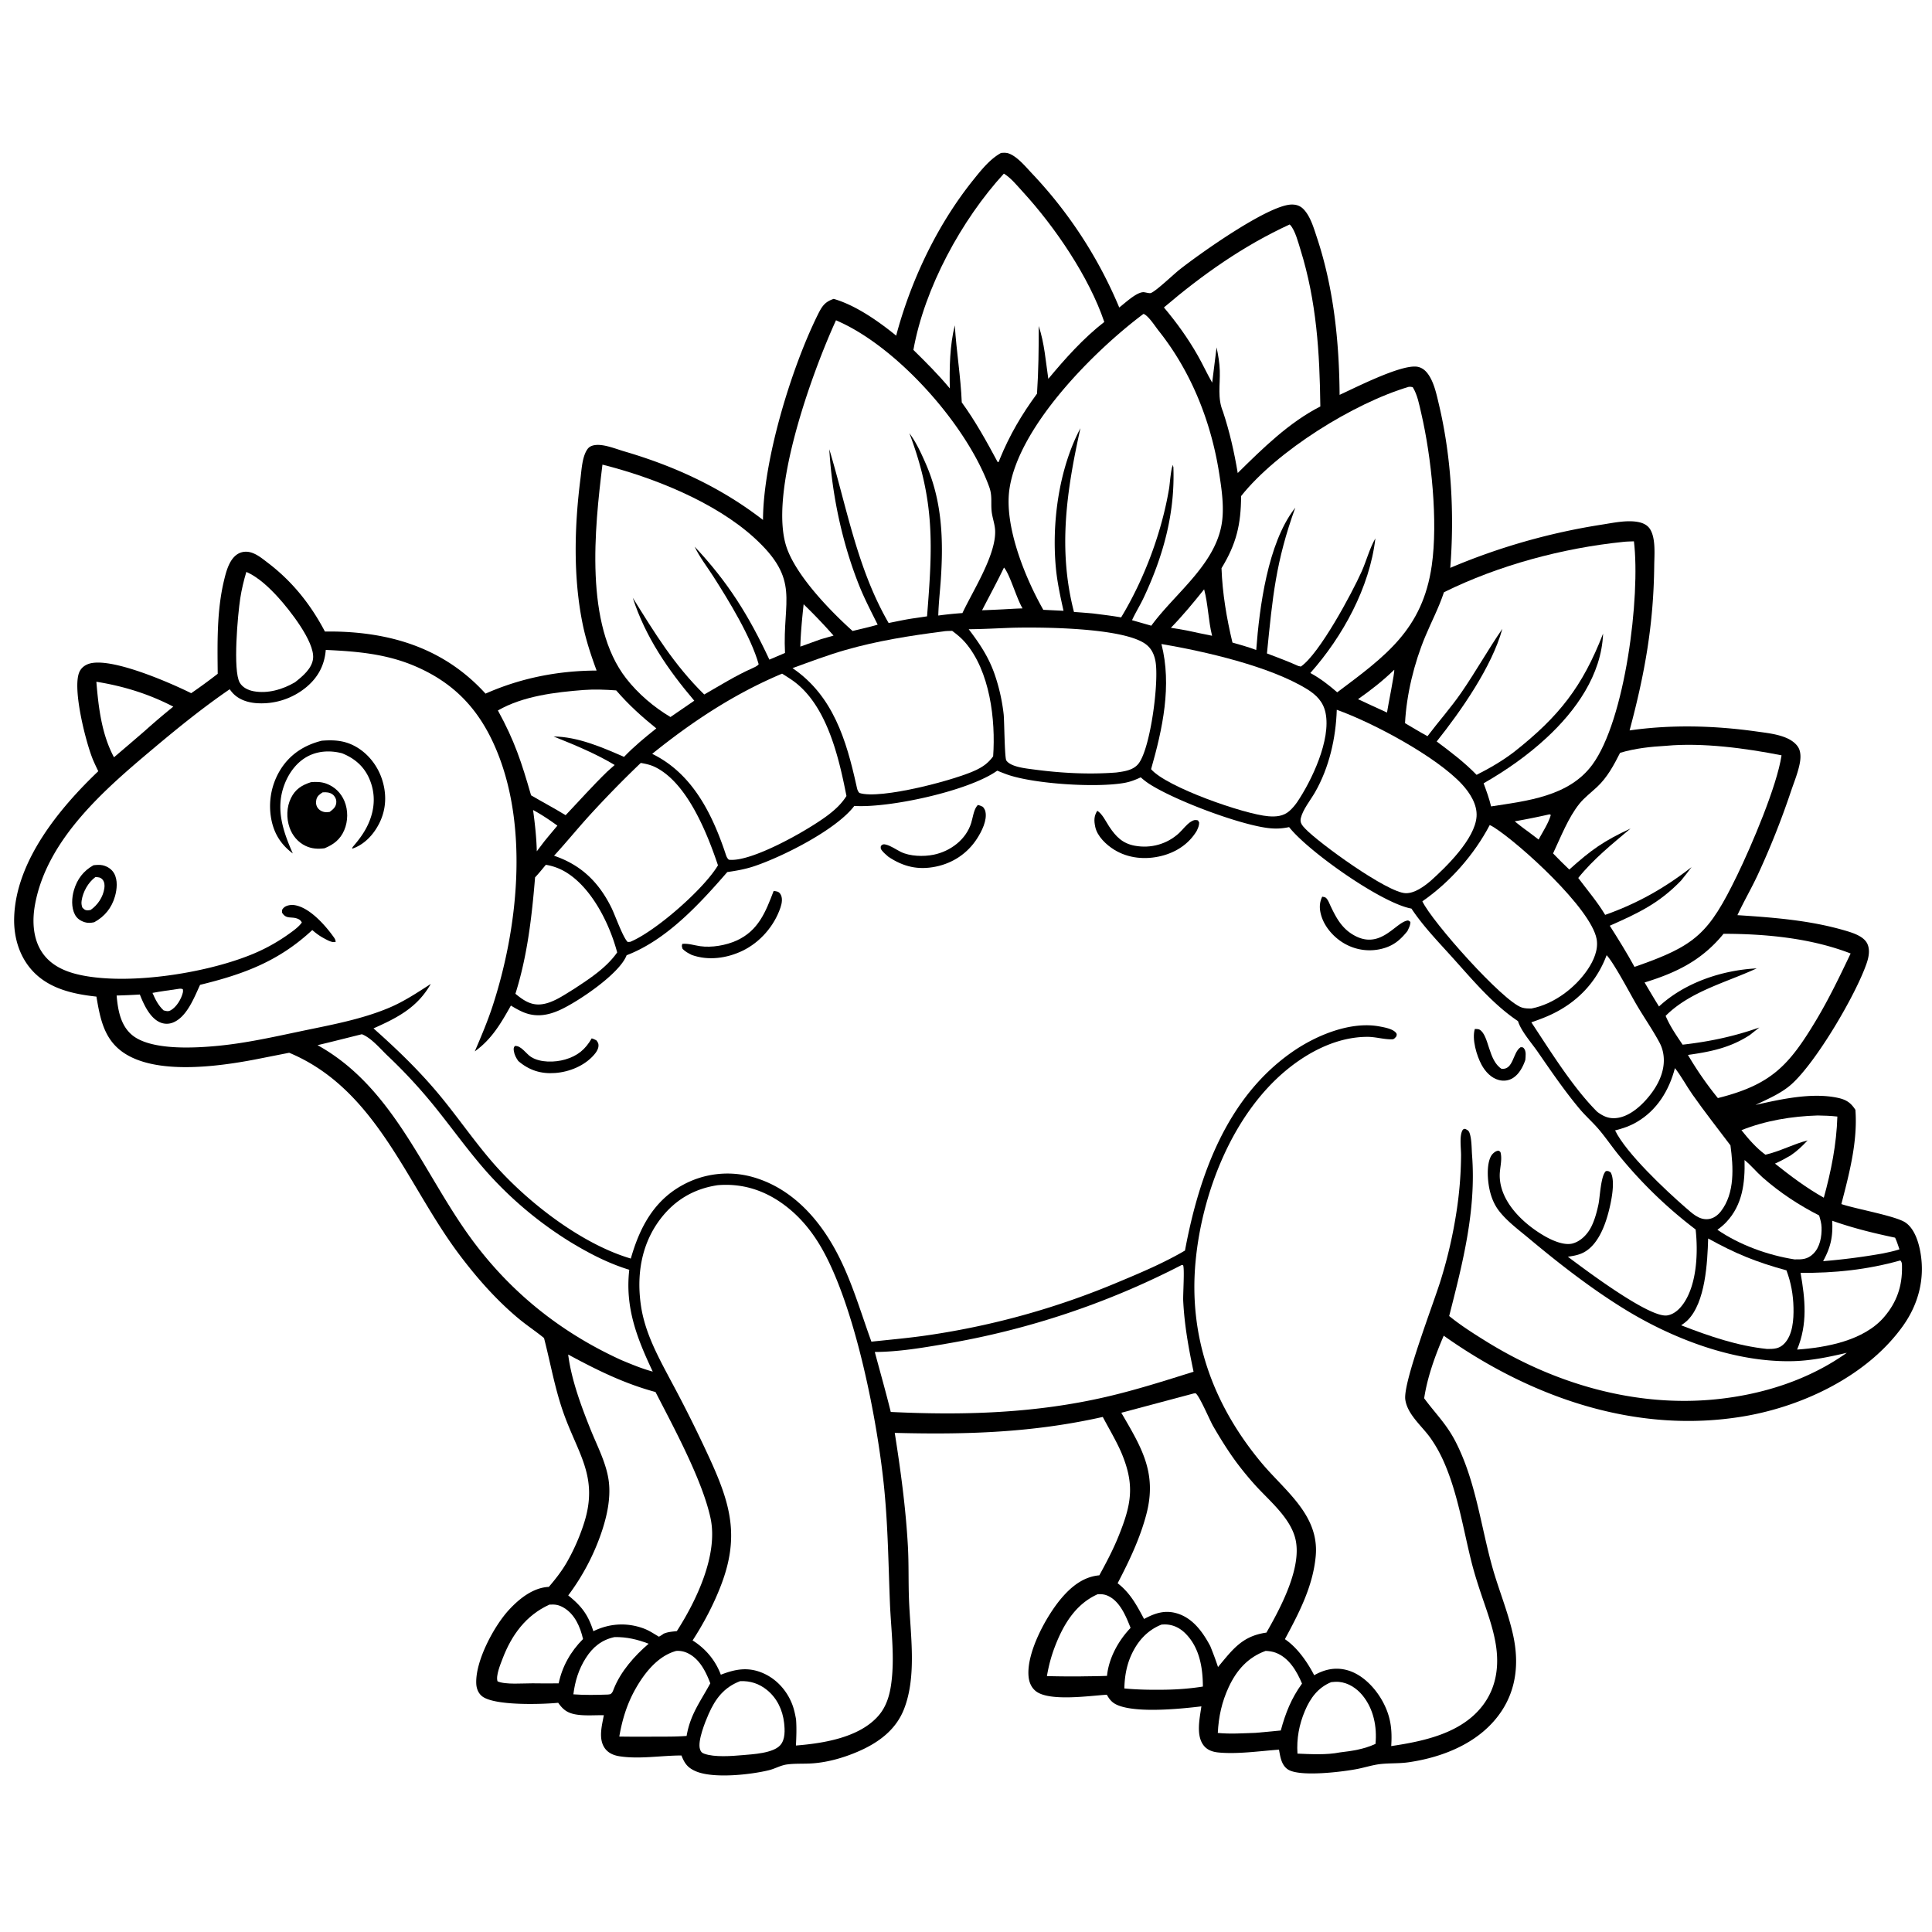
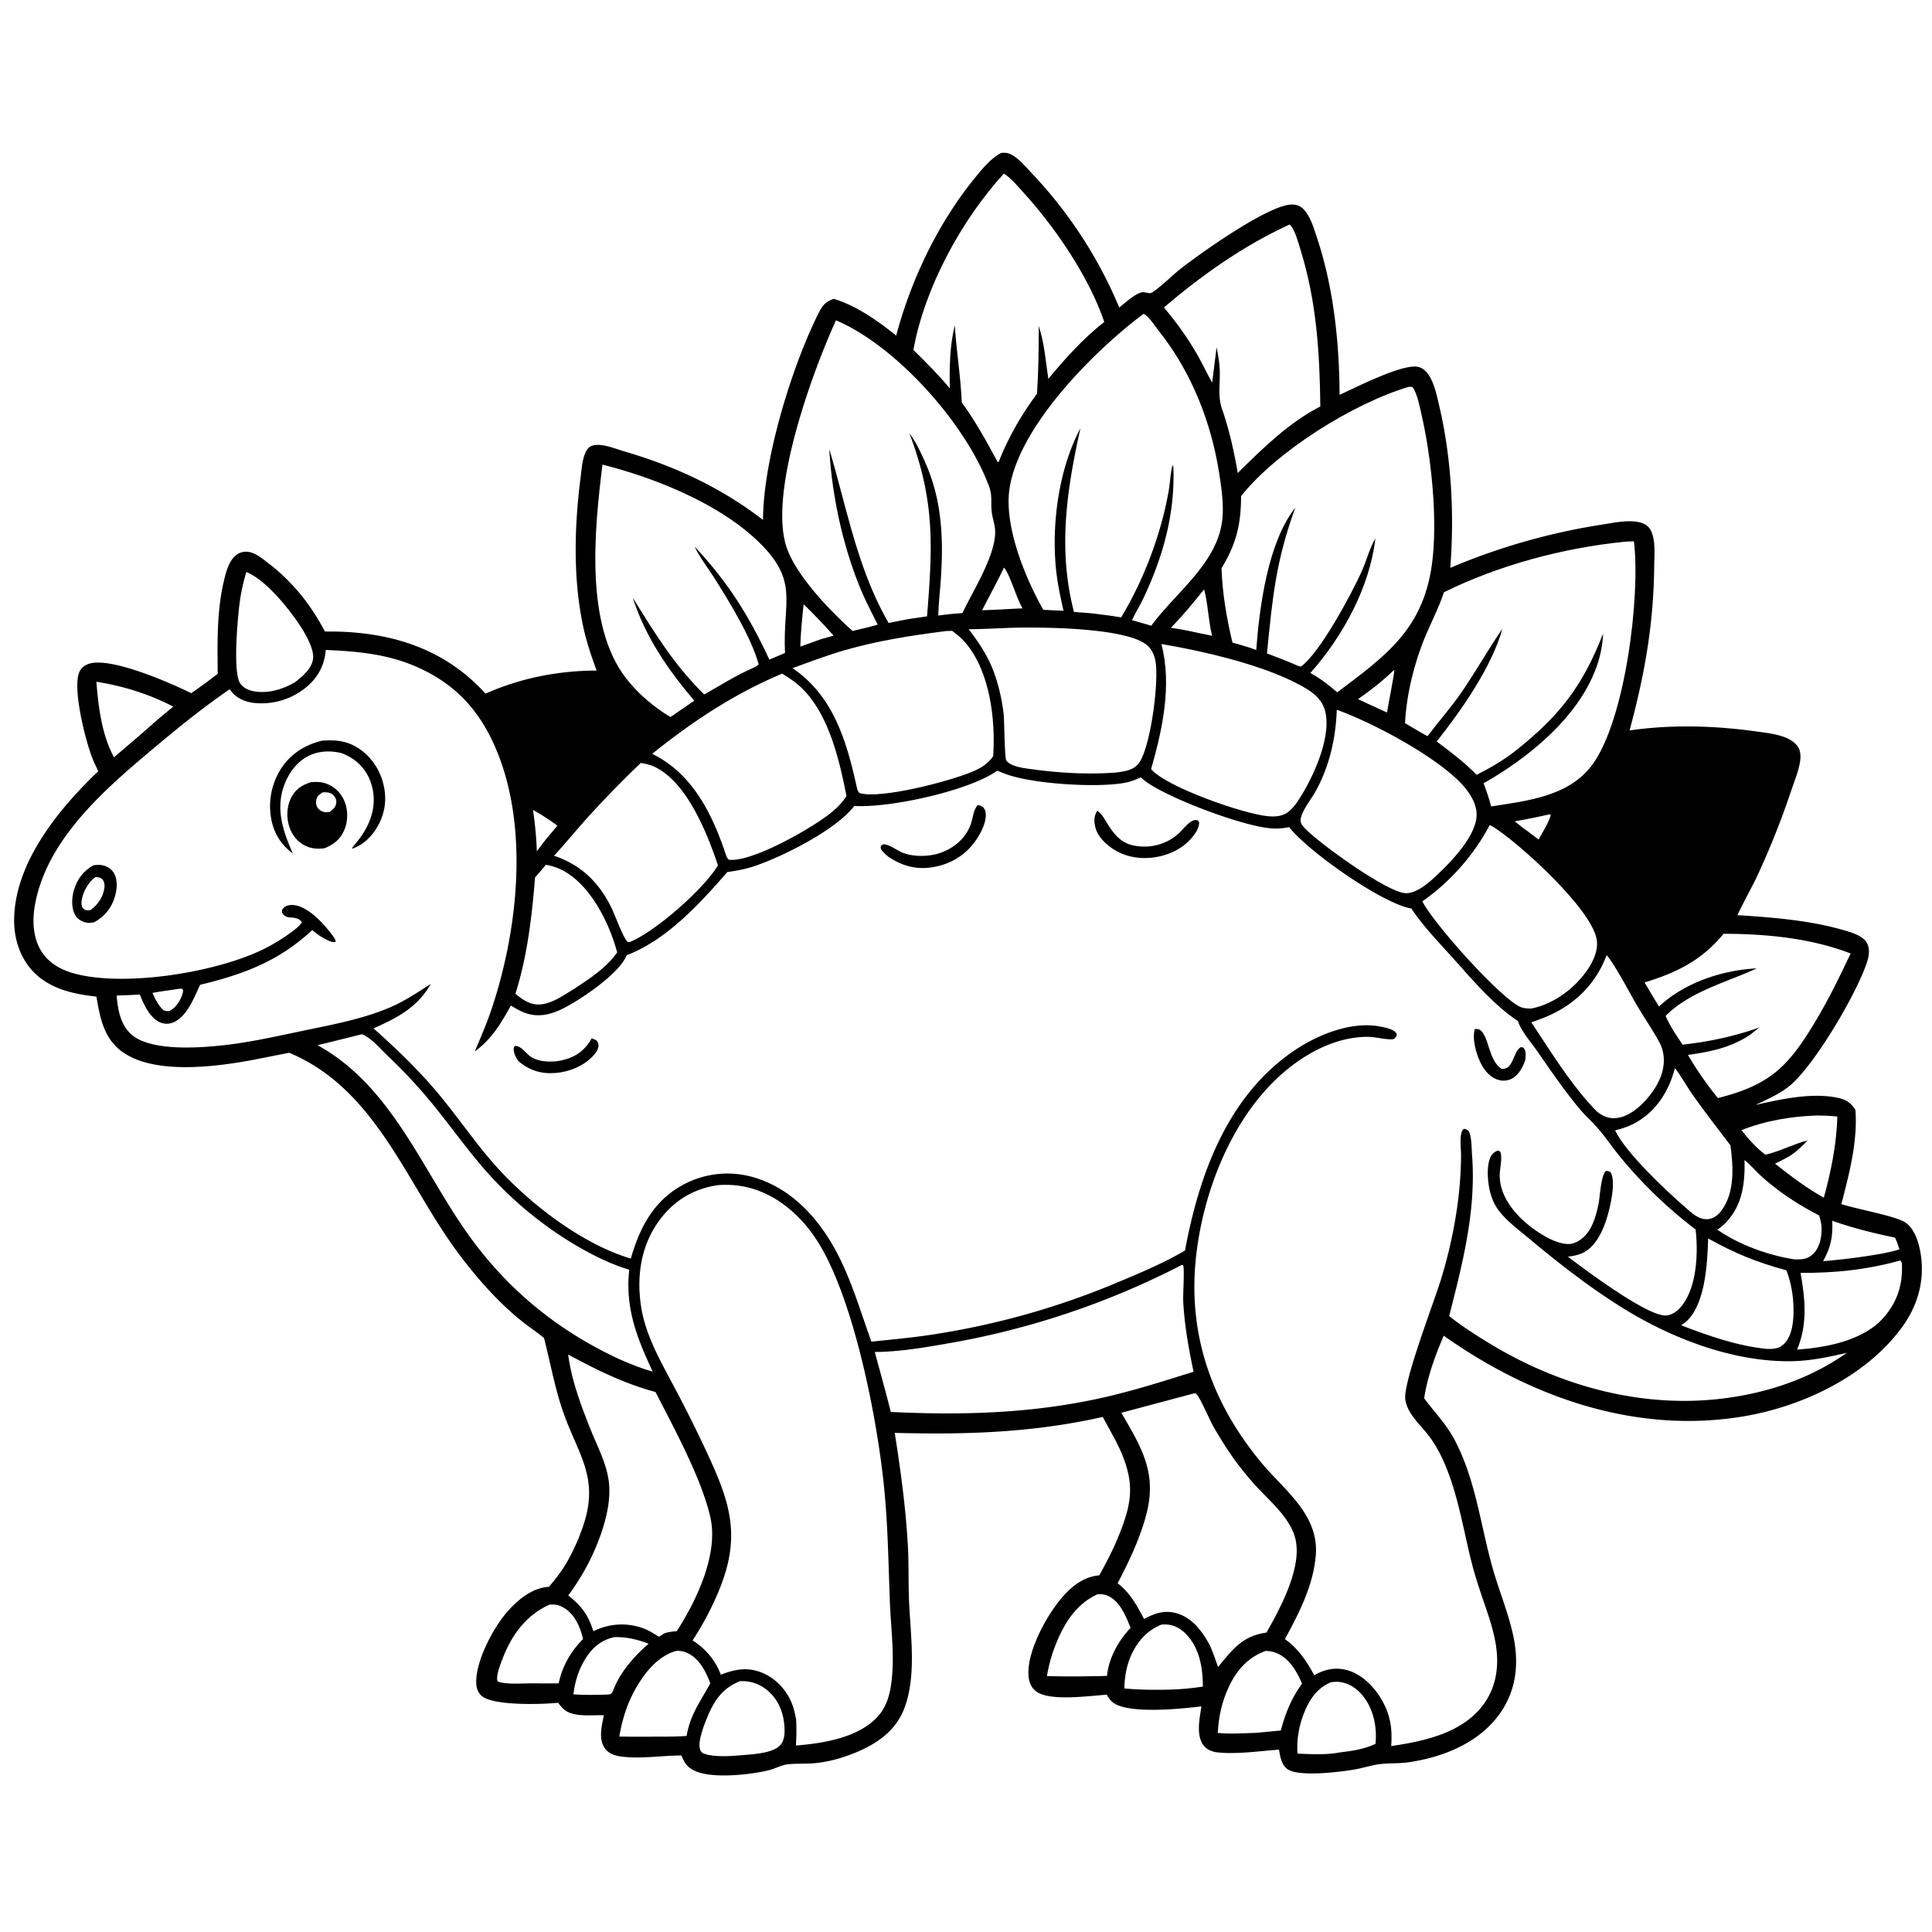
<svg xmlns="http://www.w3.org/2000/svg" version="1.1" style="display: block;" viewBox="0 0 2048 2048" width="1024" height="1024">
  <path transform="translate(0,0)" fill="rgb(255,255,255)" d="M 0 0 L 2048 0 L 2048 2048 L 0 2048 L 0 0 z" />
  <path transform="translate(0,0)" fill="rgb(0,0,0)" d="M 1061.17 162.121 C 1063.91 161.898 1066.61 161.741 1069.25 162.663 C 1078.4 165.853 1087.56 177.116 1094.09 184.03 A 469.829 469.829 0 0 1 1186.44 325.952 C 1192.46 321.429 1204.32 309.98 1211.87 309.729 C 1213.98 309.659 1218.38 311.319 1220.15 310.552 C 1226.25 307.922 1243.81 290.991 1250.32 285.842 C 1271.27 269.275 1344.41 217.163 1369.2 216.827 C 1374.19 216.759 1378.36 218.177 1381.84 221.797 C 1389.14 229.383 1392.64 241.746 1395.9 251.535 C 1413.77 305.229 1419.63 362.207 1420.03 418.572 C 1438.11 410.27 1482.79 387.521 1500.77 388.589 C 1505.61 388.876 1509.57 391.326 1512.62 395.014 C 1519.97 403.92 1522.81 418.174 1525.41 429.158 C 1538.58 484.809 1541.8 545.048 1537.34 601.954 A 677.522 677.522 0 0 1 1698.14 556.106 C 1710.13 554.219 1724.39 551.101 1736.38 553.336 C 1741.52 554.295 1746.37 556.465 1749.21 561.042 C 1755.35 570.934 1753.66 588.405 1753.54 599.876 C 1752.88 662.142 1743.49 714.405 1727.43 774.279 C 1771.82 767.899 1817.52 769.156 1861.85 775.389 C 1872.65 776.909 1884.82 778.13 1894.78 782.741 C 1899.92 785.119 1905.7 789.419 1907.53 795.029 C 1908.95 799.39 1908.73 804.141 1907.93 808.593 C 1906.12 818.611 1901.91 828.791 1898.62 838.454 A 861.186 861.186 0 0 1 1863.14 927.682 C 1856.43 942.039 1848.41 955.733 1841.74 970.099 C 1880.79 972.63 1920.11 975.652 1957.8 987.009 C 1965.23 989.246 1975.76 992.831 1979.38 1000.29 C 1982.52 1006.76 1980.94 1014.68 1978.71 1021.16 C 1967.25 1054.5 1925.36 1125.74 1899.13 1149.28 C 1888.24 1159.04 1873.95 1164.97 1860.92 1171.28 C 1887.91 1165.15 1920.65 1157.89 1948.05 1163.73 C 1957 1165.64 1961.88 1168.85 1966.81 1176.47 C 1969.33 1210.04 1960.28 1244.18 1951.92 1276.37 C 1968.03 1281.76 2010.01 1288.99 2020.1 1296.1 C 2029.55 1302.77 2033.8 1316.64 2035.72 1327.55 C 2040.65 1355.54 2033.65 1382.42 2017.29 1405.41 C 1979.73 1458.19 1911.68 1490.58 1849.11 1501.26 C 1734.85 1520.76 1622.92 1481.42 1530.42 1415.89 C 1521.33 1436.95 1513.12 1459.53 1509.67 1482.24 C 1522.22 1499.24 1533.66 1509.69 1543.64 1529.56 C 1564.29 1570.65 1569.54 1616.29 1581.63 1660.08 C 1588.42 1684.69 1598.62 1708.62 1604.03 1733.57 C 1610.07 1761.35 1607.86 1789.13 1592.06 1813.31 C 1570.39 1846.48 1531.11 1862.57 1493.15 1868.08 C 1483.39 1869.49 1473.56 1868.9 1463.79 1869.91 C 1455.82 1870.75 1447.79 1873.32 1439.92 1874.95 C 1425.59 1877.92 1377.14 1884.24 1364.81 1875.4 C 1358.24 1870.69 1357.11 1862.07 1355.79 1854.69 C 1335.48 1856.18 1311.28 1859.71 1291.25 1857.66 C 1285.32 1857.05 1279.68 1855.1 1275.91 1850.24 C 1267.56 1839.48 1271.76 1821.32 1273.52 1808.81 C 1250.48 1811.6 1209.83 1815.43 1188.41 1808.84 C 1180.79 1806.49 1177.08 1803.42 1173.29 1796.47 C 1155.24 1797.56 1111.95 1804 1097.87 1792.57 C 1093.07 1788.68 1090.85 1783.04 1090.31 1777.01 C 1088.01 1751.71 1109.07 1713.2 1124.93 1694.44 C 1135.52 1681.91 1148.43 1671.39 1165.34 1669.9 C 1172.69 1656.45 1179.8 1643.04 1185.56 1628.8 C 1199.5 1594.39 1203.15 1574.17 1188.64 1539.74 C 1183.05 1526.89 1175.54 1514.44 1169 1502.02 C 1094.73 1518.73 1024.17 1520.89 948.471 1518.91 C 954.754 1558.9 960.141 1598.34 962.393 1638.82 C 963.444 1657.71 962.853 1676.6 963.566 1695.48 C 964.968 1732.6 972.107 1776.66 958.21 1811.91 C 949.38 1834.3 930.485 1847.78 908.975 1856.97 C 893.577 1863.55 876.253 1868.45 859.476 1869.35 C 851.095 1869.8 842.165 1869.26 833.888 1870.45 C 827.528 1871.35 821.5 1874.91 815.256 1876.45 C 795.698 1881.28 756.411 1885.57 737.786 1877.71 C 729.053 1874.02 725.708 1869.45 722.376 1860.88 C 701.025 1860.86 677.4 1865.07 656.34 1861.66 C 650.241 1860.67 644.482 1858.15 640.918 1852.89 C 634.158 1842.93 638.071 1829.13 640.093 1818.21 C 630.273 1818.02 619.694 1819.07 610.023 1817.32 C 601.287 1815.74 596.721 1812.15 591.711 1805.02 C 574.802 1806.71 523.685 1808.39 510.909 1797.99 C 506.894 1794.72 505.081 1789.78 504.856 1784.73 C 503.789 1760.76 523.567 1723.85 539.469 1706.57 C 550.405 1694.7 565.112 1682.9 581.806 1682.16 C 588.635 1674.16 595.026 1666.04 600.379 1656.96 A 217.082 217.082 0 0 0 619.133 1614.51 C 634.863 1565.11 612.334 1541.02 596.782 1496.18 C 587.913 1470.61 583.431 1444.45 576.68 1418.36 C 567.857 1411.15 558.29 1404.89 549.523 1397.57 C 525.852 1377.81 505.122 1354.2 486.652 1329.59 C 430.665 1254.99 399.145 1154.7 306.55 1115.97 L 270.088 1123.16 C 230.226 1130.76 164.578 1139.64 130.11 1115.29 C 109.991 1101.08 106.079 1079.06 102.197 1056.44 C 77.886 1053.82 52.657 1048.29 35.169 1029.88 C 20.659 1014.61 14.476 993.814 15.009 973.047 C 16.549 913.056 62.786 856.973 104.178 817.516 A 321.165 321.165 0 0 1 99.022 806.471 C 91.5 789.168 76.362 730.291 84.087 712.457 C 85.953 708.149 89.626 705.208 94.02 703.719 C 116.934 695.955 180.074 723.607 202.665 734.809 A 585.045 585.045 0 0 0 230.784 714.25 C 230.48 681.429 229.734 647.741 237.397 615.598 C 239.732 605.802 243.141 592.25 252.553 586.936 C 256.576 584.665 261.436 584.313 265.849 585.57 C 272.638 587.503 278.492 592.463 284.01 596.664 C 309.896 616.37 329.333 640.717 344.436 669.482 A 317.669 317.669 0 0 1 363.517 669.718 C 422.709 672.388 474.336 690.925 514.686 735.278 C 552.124 718.674 591.593 710.969 632.433 710.817 C 626.509 694.757 621.196 678.753 617.729 661.945 C 607.413 611.932 608.893 557.513 615.348 507.109 C 616.559 497.648 617.134 483.889 622.793 476.041 C 624.617 473.512 627.295 472.359 630.305 471.874 C 639.689 470.36 652.594 475.798 661.656 478.451 C 715.329 494.164 764.49 516.874 808.812 551.159 C 809.018 487.746 839.006 389.583 867.185 333.023 C 871.475 324.413 874.519 319.953 883.758 316.816 C 907.288 323.68 931.12 340.481 949.997 355.794 A 348.569 348.569 0 0 1 952.828 345.493 C 969.049 289.988 995.795 235.337 1032.14 190.201 C 1040.35 180.003 1049.53 168.501 1061.17 162.121 z" />
  <path transform="translate(0,0)" fill="rgb(255,255,255)" d="M 1642.62 863.196 L 1643.91 863.865 C 1641.53 872.582 1635.24 881.894 1631.03 889.978 L 1619.36 881.131 C 1614.63 877.811 1610.16 874.266 1605.68 870.636 A 724.281 724.281 0 0 0 1642.62 863.196 z" />
  <path transform="translate(0,0)" fill="rgb(255,255,255)" d="M 188.624 1048.34 C 190.667 1048 191.822 1047.84 193.794 1048.54 C 194.097 1049.84 194.13 1050.81 193.826 1052.12 C 192.265 1058.85 187.093 1067.64 180.842 1071 C 178.013 1072.52 176.28 1071.75 173.403 1071.03 C 167.641 1065.6 164.76 1059.63 161.635 1052.53 C 170.546 1050.8 179.644 1049.69 188.624 1048.34 z" />
  <path transform="translate(0,0)" fill="rgb(255,255,255)" d="M 565.076 858.632 C 574.057 863.485 582.62 869.216 590.86 875.222 A 1699.37 1699.37 0 0 0 577.316 891.476 L 569.023 902.416 C 568.677 887.772 567.045 873.135 565.076 858.632 z" />
  <path transform="translate(0,0)" fill="rgb(255,255,255)" d="M 1477.93 710.007 C 1478.75 711.816 1471.12 749.263 1470.28 755.333 L 1452.62 747.23 L 1439.56 741.159 C 1453.14 731.636 1466.02 721.565 1477.93 710.007 z" />
  <path transform="translate(0,0)" fill="rgb(255,255,255)" d="M 851.878 640.567 A 565.477 565.477 0 0 1 883.594 673.764 L 870.24 677.581 L 848.383 685.443 C 848.804 670.43 850.285 655.492 851.878 640.567 z" />
  <path transform="translate(0,0)" fill="rgb(255,255,255)" d="M 1064.26 601.635 C 1070.38 608.383 1077.61 634.458 1083.97 644.937 C 1077.06 645.085 1070.14 645.577 1063.25 645.934 A 1381.95 1381.95 0 0 1 1041.04 646.906 C 1048.79 631.787 1056.92 616.978 1064.26 601.635 z" />
  <path transform="translate(0,0)" fill="rgb(255,255,255)" d="M 1276.43 624.705 C 1280.66 640.654 1280.85 657.75 1284.85 673.931 C 1275.81 672.234 1266.81 670.18 1257.81 668.295 C 1252.31 667.194 1246.72 666.402 1241.18 665.496 C 1253.77 652.605 1265.16 638.743 1276.43 624.705 z" />
  <path transform="translate(0,0)" fill="rgb(255,255,255)" d="M 1942.21 1294.04 C 1964.22 1301.83 1986.04 1307.18 2008.87 1311.98 C 2010.75 1315.95 2012.06 1320.19 2013.49 1324.33 C 2007.75 1326.29 2001.78 1327.42 1995.86 1328.71 A 674.144 674.144 0 0 1 1932.56 1336.89 C 1940.62 1322.15 1943.08 1310.97 1942.21 1294.04 z" />
  <path transform="translate(0,0)" fill="rgb(255,255,255)" d="M 651.405 1735.38 C 664.321 1735.16 675.572 1737.83 687.581 1742.41 C 672.713 1755.11 657.98 1771.77 650.696 1790.15 C 650.14 1791.55 649.703 1792.96 648.826 1794.21 C 647.384 1796.25 646.601 1795.97 644.25 1796.3 C 632.115 1796.7 619.913 1796.98 607.8 1796.06 C 609.531 1782.18 613.393 1769.51 620.946 1757.63 C 628.368 1745.97 637.71 1738.32 651.405 1735.38 z" />
  <path transform="translate(0,0)" fill="rgb(255,255,255)" d="M 102.155 722.679 C 131.163 727.376 157.571 735.548 183.702 749.06 A 768.676 768.676 0 0 0 153.617 774.673 A 4138.01 4138.01 0 0 1 120.828 802.754 C 107.74 778.336 104.387 749.899 102.155 722.679 z" />
  <path transform="translate(0,0)" fill="rgb(255,255,255)" d="M 1231.29 1722.12 A 70.277 70.277 0 0 1 1233.77 1721.99 C 1242.76 1721.73 1250.46 1725.34 1256.75 1731.68 C 1271.56 1746.6 1275.02 1767.72 1275.1 1787.82 C 1261.79 1789.95 1248.71 1790.94 1235.26 1791.16 C 1220.79 1791.37 1206.27 1791.22 1191.86 1789.82 C 1192.11 1777.95 1194.02 1766.23 1198.81 1755.31 C 1205.41 1740.27 1215.82 1728.26 1231.29 1722.12 z" />
  <path transform="translate(0,0)" fill="rgb(255,255,255)" d="M 1926.75 1182.45 C 1933.79 1182.56 1940.69 1182.78 1947.68 1183.6 C 1946.83 1212.77 1941.07 1241.58 1933.31 1269.63 C 1914.99 1259.37 1897.97 1246.54 1881.56 1233.49 C 1887.26 1230.9 1892.63 1228.04 1898.04 1224.89 C 1904.87 1220.3 1910.52 1214.9 1916.11 1208.9 C 1901.02 1212.72 1887.14 1220.4 1871.41 1224.05 C 1861.72 1216.94 1853.46 1207.38 1846 1198.04 C 1871.46 1187.86 1899.49 1183.27 1926.75 1182.45 z" />
  <path transform="translate(0,0)" fill="rgb(255,255,255)" d="M 1411.15 1783.14 C 1413.92 1782.83 1416.64 1782.62 1419.42 1782.88 C 1429.24 1783.8 1438.1 1789.59 1444.25 1797.08 C 1456.09 1811.49 1459.81 1830.42 1458.08 1848.6 C 1445.93 1854.2 1433.55 1856.09 1420.37 1857.62 C 1406.24 1860.44 1389.63 1859.52 1375.37 1858.91 C 1374.35 1843.08 1377.09 1828.12 1383.3 1813.49 C 1389.04 1799.95 1397.16 1788.86 1411.15 1783.14 z" />
  <path transform="translate(0,0)" fill="rgb(255,255,255)" d="M 1163.47 1689.99 C 1167.16 1689.68 1170.78 1690.04 1174.19 1691.55 C 1187.16 1697.28 1193.58 1713.28 1198.46 1725.62 C 1185.5 1739.2 1175.34 1757.6 1173.47 1776.49 C 1164.2 1776.87 1154.89 1776.88 1145.61 1777.04 A 1040.21 1040.21 0 0 1 1109.78 1776.73 C 1111.61 1765.97 1114.28 1755.81 1118.19 1745.61 C 1127.13 1722.28 1139.91 1700.61 1163.47 1689.99 z" />
  <path transform="translate(0,0)" fill="rgb(255,255,255)" d="M 582.449 1700.95 C 588.438 1700.58 592.373 1701.15 597.593 1704.24 C 609.427 1711.25 615.089 1724.64 618.044 1737.43 C 604.948 1750.63 596.035 1766.23 592.208 1784.43 C 582.965 1784.64 573.698 1784.45 564.453 1784.39 C 555.023 1784.31 535.657 1786.05 527.435 1782.29 C 525.301 1776.61 530.571 1763.97 532.706 1758.36 C 542.267 1733.22 557.52 1712.23 582.449 1700.95 z" />
  <path transform="translate(0,0)" fill="rgb(255,255,255)" d="M 1341.62 1750.02 C 1345.28 1750.17 1349.07 1750.69 1352.5 1752.02 C 1366.5 1757.44 1374.66 1771.52 1380.19 1784.67 C 1368.92 1800.17 1362.65 1815.98 1357.69 1834.39 L 1330.88 1836.9 C 1317.63 1837.31 1304.12 1838.31 1290.92 1836.98 C 1291.77 1819.69 1295.18 1804.1 1302.51 1788.32 C 1310.76 1770.58 1322.87 1756.77 1341.62 1750.02 z" />
  <path transform="translate(0,0)" fill="rgb(255,255,255)" d="M 784.582 1782.08 C 795.351 1781.65 804.776 1784.72 813.167 1791.57 C 823.786 1800.24 829.645 1812.8 831.173 1826.27 C 832.027 1833.79 832.546 1843.78 827.203 1849.87 C 819.595 1858.55 798.054 1859.57 787.245 1860.51 C 775.706 1861.51 757.439 1862.97 746.543 1859.02 C 743.9 1858.06 742.959 1857.02 742.054 1854.31 C 739.18 1845.72 747.524 1825.21 751.148 1816.98 C 758.362 1800.61 767.482 1788.62 784.582 1782.08 z" />
  <path transform="translate(0,0)" fill="rgb(255,255,255)" d="M 716.8 1750.05 C 720.946 1749.77 724.86 1750.49 728.63 1752.25 C 741.511 1758.24 748.136 1771.79 752.953 1784.37 C 742.374 1803.95 731.755 1817.21 727.835 1840.17 C 716.566 1841.03 705.272 1840.89 693.979 1840.91 A 1586.26 1586.26 0 0 1 656.48 1840.82 C 659.607 1822.76 664.652 1806.17 673.726 1790.16 C 683.295 1773.28 697.311 1755.4 716.8 1750.05 z" />
  <path transform="translate(0,0)" fill="rgb(255,255,255)" d="M 1849.3 1229.7 C 1856.06 1235.09 1861.94 1242.41 1868.52 1248.2 C 1886.81 1264.29 1906.68 1277.34 1928.34 1288.43 C 1929.6 1292.58 1930.79 1296.66 1930.93 1301.03 C 1931.25 1310.73 1929.31 1322.11 1922.05 1329.15 C 1915.96 1335.05 1910.15 1335.16 1902.21 1335 C 1874.18 1330.63 1843.94 1319.71 1820.52 1303.59 C 1823.95 1301.16 1827.09 1298.52 1829.98 1295.46 C 1847.23 1277.16 1849.86 1253.73 1849.3 1229.7 z" />
  <path transform="translate(0,0)" fill="rgb(255,255,255)" d="M 2014.22 1336.18 L 2014.8 1336.49 C 2016.36 1338.44 2016.15 1340.32 2016.2 1342.7 C 2016.58 1363.2 2010.67 1380.52 1997.15 1396.21 C 1975.74 1421.07 1936.04 1428.47 1905.03 1430.61 C 1916.26 1403.48 1913.62 1377.45 1908.67 1349.26 C 1944.7 1349.62 1979.46 1345.91 2014.22 1336.18 z" />
  <path transform="translate(0,0)" fill="rgb(255,255,255)" d="M 261.123 606.275 C 273.867 611.71 285.972 623.416 295.17 633.577 C 306.5 646.093 333.57 679.916 331.892 697.85 C 330.88 708.674 320.595 717.008 312.65 723.271 C 299.643 730.857 283.903 735.549 268.755 732.72 C 263.068 731.658 257.17 728.846 254.15 723.664 C 246.627 710.753 252.085 651.027 254.68 634.25 C 256.156 624.711 258.362 615.518 261.123 606.275 z" />
  <path transform="translate(0,0)" fill="rgb(255,255,255)" d="M 1810.72 1312.85 C 1840.06 1329.08 1861.45 1337.75 1893.72 1346.64 C 1898.53 1359.41 1900.88 1372.52 1901.18 1386.17 C 1901.46 1398.62 1900.45 1415.34 1891.14 1424.58 C 1885.8 1429.89 1880.37 1429.95 1873.29 1429.97 C 1841.52 1426.7 1811.69 1416.31 1782.1 1404.88 C 1784.43 1403.23 1786.83 1401.57 1788.87 1399.56 C 1807.95 1380.67 1809.93 1338.11 1810.72 1312.85 z" />
  <path transform="translate(0,0)" fill="rgb(255,255,255)" d="M 578.634 916.724 A 59.243 59.243 0 0 1 599.011 924.026 C 627.097 940.505 646.25 979.337 654.226 1009.62 C 642.716 1026.09 624.641 1037.68 608.072 1048.58 C 597.629 1054.92 585.493 1063.64 573.05 1064.7 C 562.16 1065.62 554.344 1059.95 546.358 1053.45 C 559.042 1013.31 563.773 971.798 567.207 930.02 C 571.224 925.826 574.883 921.165 578.634 916.724 z" />
  <path transform="translate(0,0)" fill="rgb(255,255,255)" d="M 1775.49 1132.25 C 1782.26 1140.79 1787.72 1151.21 1794.05 1160.21 C 1806.92 1178.52 1820.87 1196.28 1834.36 1214.16 C 1837.4 1236.93 1839.27 1264.63 1824.19 1284.06 C 1820.88 1288.32 1816.33 1291.69 1810.85 1292.31 C 1800.94 1293.42 1793.53 1285.88 1786.64 1280 C 1765.53 1261.62 1723.8 1222.48 1712.05 1198.27 C 1720.31 1196.21 1727.72 1193.71 1735.09 1189.38 C 1756.62 1176.77 1769.33 1155.85 1775.49 1132.25 z" />
-   <path transform="translate(0,0)" fill="rgb(255,255,255)" d="M 618.634 731.42 C 630.13 730.561 641.722 731.021 653.204 731.859 C 666.451 747.207 679.979 759.414 695.711 772.131 C 683.803 781.663 672.04 791.268 661.486 802.319 C 638.145 792.104 612.695 781.034 586.807 780.683 C 608.496 789.397 631.564 798.847 651.561 810.912 L 643.667 817.949 C 628.449 832.694 614.179 848.773 599.574 864.137 C 587.612 856.778 575.067 850.209 562.951 843.069 C 552.864 808.091 545.509 785.339 527.789 753.113 C 554.408 737.815 588.508 733.767 618.634 731.42 z" />
  <path transform="translate(0,0)" fill="rgb(255,255,255)" d="M 1703.09 1012.54 C 1711.02 1020.95 1728.35 1054.1 1735.05 1065.44 C 1742.89 1078.74 1752.01 1091.82 1759.25 1105.39 A 37.783 37.783 0 0 1 1763.03 1116.34 C 1765.77 1131.13 1760.16 1145.52 1751.66 1157.39 C 1743.2 1169.22 1729.36 1183.02 1714.34 1185.06 C 1705.81 1186.21 1699.83 1183.56 1693.13 1178.58 C 1667.34 1152.83 1643.62 1114.41 1623.29 1083.71 C 1630.07 1081.35 1636.79 1078.91 1643.31 1075.91 C 1671.51 1062.94 1692.2 1041.54 1703.09 1012.54 z" />
  <path transform="translate(0,0)" fill="rgb(255,255,255)" d="M 679.249 808.752 C 684.61 809.653 689.758 810.798 694.664 813.229 C 728.501 830.001 749.547 882.98 761.082 917.262 C 746.168 942.366 695.09 987.133 668.227 998.333 C 667.474 998.526 666.102 998.458 665.307 998.487 C 660.031 993.143 652.085 970.126 647.991 961.9 C 634.561 934.922 615.881 916.792 587.313 907.122 C 599.869 893.462 611.588 879.075 624.029 865.323 A 1151.1 1151.1 0 0 1 679.249 808.752 z" />
  <path transform="translate(0,0)" fill="rgb(255,255,255)" d="M 1579.18 874.563 C 1580.81 875.325 1582.29 876.143 1583.82 877.116 C 1611.1 894.509 1686.49 962.887 1692.49 995.424 C 1694.56 1006.67 1689.26 1018.39 1683.1 1027.55 C 1669.79 1047.35 1647.05 1064.42 1623.49 1069.04 C 1620.1 1069.11 1616.48 1069.06 1613.23 1068.02 C 1593.07 1061.53 1517.93 977.093 1507.76 955.426 C 1536.95 935.243 1562.68 906.035 1579.18 874.563 z" />
  <path transform="translate(0,0)" fill="rgb(255,255,255)" d="M 1827.05 989.848 C 1871.95 989.928 1919.52 994.399 1961.75 1010.74 C 1950.33 1034.72 1938.74 1058.84 1925.07 1081.64 C 1896.26 1129.7 1877.46 1149.84 1821.02 1164.01 A 367.225 367.225 0 0 1 1789.28 1118.27 C 1813.52 1114.88 1834.15 1110.66 1854.9 1097.16 L 1864.95 1089.19 C 1838.06 1098.7 1811.94 1104.18 1783.65 1107.4 C 1777.04 1097.6 1770.24 1087.8 1765.64 1076.86 C 1791.5 1050.96 1829.75 1041.53 1862.18 1026.53 C 1825.43 1028.38 1785.91 1041.6 1758.62 1066.89 C 1753.34 1058.53 1748.39 1049.95 1743.33 1041.46 C 1777.38 1030.99 1804.15 1017.88 1827.05 989.848 z" />
  <path transform="translate(0,0)" fill="rgb(255,255,255)" d="M 1417.03 752.401 C 1455.46 766.092 1522.74 802.071 1549.84 831.47 C 1558.18 840.515 1566.12 852.849 1565.21 865.607 C 1563.54 889.318 1533.14 918.943 1516.34 933.938 C 1509.36 939.792 1499.64 946.973 1490.18 946.824 C 1470.82 946.52 1397.63 893.328 1383.52 878.362 C 1380.38 875.031 1377.79 872.138 1378.89 867.331 C 1380.97 858.276 1389.18 848.185 1393.89 840.014 C 1408.98 813.833 1416.11 782.323 1417.03 752.401 z" />
  <path transform="translate(0,0)" fill="rgb(255,255,255)" d="M 829.053 714.1 A 290.334 290.334 0 0 1 838.86 720.407 C 876.115 745.603 889.052 801.971 897.277 843.776 C 892.293 851.688 886.081 857.574 878.739 863.266 C 858.483 878.972 796.501 914.394 772.603 911.325 C 770.101 909.22 769.632 906.295 768.509 903.26 A 144.829 144.829 0 0 0 767.508 900.245 C 753.114 858.923 732.1 819.013 691.344 799.107 C 734.066 764.675 778.395 735.417 829.053 714.1 z" />
  <path transform="translate(0,0)" fill="rgb(255,255,255)" d="M 1072.69 665.458 C 1104.36 664.652 1187.36 665.297 1212.99 681.791 C 1220.02 686.312 1223.31 692.808 1224.83 700.884 C 1228.74 721.669 1219.94 791.397 1207.32 808.888 C 1201.81 816.527 1191.88 817.713 1183.25 818.885 C 1154.12 821.145 1124.03 819.49 1095.09 815.58 C 1087.53 814.558 1071.32 813.003 1066.74 806.12 C 1064.86 803.28 1064.66 763.601 1063.92 757.167 A 197.667 197.667 0 0 0 1054.28 714.541 C 1047.91 696.336 1038.43 682.197 1026.86 667.009 C 1042.12 666.893 1057.44 666.014 1072.69 665.458 z" />
  <path transform="translate(0,0)" fill="rgb(255,255,255)" d="M 1231.17 682.679 C 1277.24 690.517 1346.14 706.22 1385.6 730.571 C 1395.41 736.625 1402.67 743.92 1405.11 755.553 C 1411.12 784.152 1390.44 827.529 1374.91 850.479 C 1372.51 853.842 1369.89 856.998 1366.77 859.726 C 1360.39 865.3 1352.65 865.927 1344.53 865.27 C 1319.13 863.214 1236.49 834.42 1220.2 815.361 C 1232.39 772.679 1242.43 726.523 1231.17 682.679 z" />
  <path transform="translate(0,0)" fill="rgb(255,255,255)" d="M 1367.07 237.956 C 1367.33 238.192 1367.61 238.404 1367.84 238.664 C 1372.96 244.338 1376.23 257.193 1378.51 264.487 C 1395.61 319.377 1398.94 373.798 1399.61 430.892 C 1366.46 447.714 1338.25 475.581 1312.04 501.396 C 1308.31 479.04 1303.48 457.765 1296.37 436.24 C 1290.4 422.018 1293.49 408.015 1293.03 392.988 C 1292.77 384.516 1291.37 376.544 1289.62 368.266 L 1284.96 405.623 C 1279.54 396.187 1275.03 386.265 1269.65 376.805 C 1259.31 358.611 1247.27 341.894 1233.8 325.908 C 1274.69 291.116 1318.1 260.457 1367.07 237.956 z" />
  <path transform="translate(0,0)" fill="rgb(255,255,255)" d="M 999.575 669.365 C 1002.61 668.733 1006.25 668.907 1009.37 668.745 C 1014.32 672.463 1018.86 676.088 1022.94 680.784 C 1049.42 711.239 1055.53 763.114 1052.78 801.752 C 1047.9 808.359 1042.95 812.154 1035.67 815.795 C 1014.25 826.51 932.792 847.95 911.022 840.571 C 908.677 838.245 908.607 835.795 907.813 832.631 C 897.127 784.351 882.967 737.392 840.094 708.247 C 858.664 701.519 877.215 694.459 896.21 689.013 C 930.098 679.298 964.674 673.83 999.575 669.365 z" />
  <path transform="translate(0,0)" fill="rgb(255,255,255)" d="M 383.588 1096.33 C 393.489 1100.08 403.019 1111.63 410.665 1118.93 A 548.423 548.423 0 0 1 461.233 1173.64 C 479.886 1196.78 497.087 1221.05 516.879 1243.26 A 399.909 399.909 0 0 0 603.997 1316.2 C 623.963 1328.38 644.606 1339.15 667.046 1346.01 C 662.493 1386.26 675.185 1418.45 691.935 1453.94 C 680.647 1450.93 669.516 1446.27 658.742 1441.79 C 592.197 1411.5 537.382 1366.83 495.141 1306.96 C 446.305 1237.74 414.716 1151.17 336.604 1107.93 C 352.299 1104.22 367.933 1100.2 383.588 1096.33 z" />
  <path transform="translate(0,0)" fill="rgb(255,255,255)" d="M 602.299 1435.87 C 632.53 1452.2 661.492 1466.58 694.861 1475.59 C 714.316 1513.48 744.258 1568.52 753.124 1608.95 C 761.687 1648 738.035 1697.05 717.478 1729.04 C 712.442 1729.66 708.224 1729.79 703.464 1731.8 C 701.835 1733.06 700.273 1734.02 698.443 1734.97 A 529.577 529.577 0 0 0 693.459 1731.95 C 689.603 1729.59 685.977 1727.55 681.698 1726.02 C 663.935 1719.69 645.784 1720.94 628.978 1729.16 C 623.432 1711.7 616.573 1702.61 602.341 1691.19 A 240.446 240.446 0 0 0 638.352 1622.15 C 643.526 1606.24 647.235 1588.82 645.534 1572.02 C 643.56 1552.53 633.351 1533.51 626.092 1515.46 C 616.276 1491.05 605.919 1463.2 602.441 1437.03 C 602.39 1436.64 602.346 1436.25 602.299 1435.87 z" />
  <path transform="translate(0,0)" fill="rgb(255,255,255)" d="M 1252.71 1340.9 L 1254.1 1341.07 C 1255.87 1344.62 1253.91 1372.17 1254.26 1379.09 C 1255.53 1404.71 1259.94 1429.01 1265.23 1454.08 C 1234.74 1463.67 1203.97 1473.47 1172.82 1480.69 C 1097.18 1498.23 1021.47 1500.47 944.247 1496.73 C 939.004 1475.42 932.976 1454.35 927.318 1433.15 C 951.957 1433.06 977.549 1428.82 1001.78 1424.61 A 858.26 858.26 0 0 0 1252.71 1340.9 z" />
  <path transform="translate(0,0)" fill="rgb(255,255,255)" d="M 1064.15 184.038 C 1071.65 188.57 1078.23 196.82 1084.18 203.299 C 1118.12 240.262 1154.52 293.635 1170.58 341.279 C 1148.42 358.511 1129.16 380.075 1111.26 401.595 C 1108.39 382.421 1107.22 364.234 1101.1 345.6 C 1101.13 369.589 1100.88 393.365 1099.27 417.313 C 1083.03 439.36 1070.11 461.39 1059.75 486.78 L 1058.79 489.449 L 1057.61 489.888 C 1045.97 468.252 1034.01 446.436 1019.51 426.553 C 1018.42 399.379 1013.79 372.1 1012.12 344.85 C 1006.79 366.414 1006.37 389.628 1006.84 411.745 C 994.817 397.211 981.676 384.152 968.241 370.938 C 979.995 305.275 1019.25 233.027 1064.15 184.038 z" />
  <path transform="translate(0,0)" fill="rgb(255,255,255)" d="M 1265.44 1477.11 L 1267.41 1476.93 C 1271.57 1479.74 1282.29 1505.37 1286 1511.78 C 1293.47 1524.68 1301.54 1537.69 1310.37 1549.71 A 339.768 339.768 0 0 0 1331.42 1575.27 C 1346.21 1591.4 1367.6 1608.98 1373.09 1630.93 C 1380.67 1661.3 1357.24 1704.78 1342.46 1730.63 C 1316.75 1734.22 1306.62 1748.53 1291.14 1767.13 C 1288.7 1759.6 1285.9 1752.29 1282.95 1744.95 C 1274.98 1729.99 1264.3 1714.96 1247.09 1710.09 C 1234.36 1706.49 1223.86 1710.19 1212.75 1716.18 C 1205.01 1701.68 1198 1688.43 1184.73 1678.32 C 1196.99 1654.78 1208.51 1630.76 1215.25 1604.97 C 1226.69 1561.16 1210.01 1534.33 1188.63 1497.59 L 1265.44 1477.11 z" />
-   <path transform="translate(0,0)" fill="rgb(255,255,255)" d="M 1766.17 790.582 C 1804.52 786.981 1850.71 793.188 1888.51 800.678 C 1883.66 833.376 1856.49 896.893 1841.44 927.861 C 1811.29 989.899 1797.56 1002.5 1732.65 1024.93 C 1724.44 1009.97 1715.58 995.692 1706.43 981.307 C 1736.61 967.906 1758.49 957.782 1781.97 933.465 C 1785.87 928.836 1789.47 923.967 1793.14 919.149 C 1764.69 941.369 1735.58 957.748 1701.53 969.797 C 1693.45 956.183 1682.49 943.368 1673 930.679 C 1689.07 910.631 1708.92 894.757 1728.44 878.273 C 1699.74 891.633 1687.04 900.687 1663.5 921.752 C 1657.61 916.206 1651.96 910.451 1646.31 904.651 C 1654.34 887.647 1662.49 866.481 1674.38 851.837 C 1679.67 845.33 1686.78 840.003 1692.9 834.274 C 1703.86 824.002 1710.64 811.259 1717.37 798.008 C 1733.47 793.228 1749.47 791.552 1766.17 790.582 z" />
  <path transform="translate(0,0)" fill="rgb(255,255,255)" d="M 638.62 492.532 C 692.703 506.108 757.956 532.208 799.51 570.055 C 848.913 615.051 829.307 635.972 832.139 692.167 L 815.578 699.233 C 793.731 652.528 771.909 617.34 736.346 579.444 C 741.48 590.462 749.506 600.674 756.058 610.921 C 772.546 636.707 796.054 675.061 804.227 704.125 C 802.515 706.344 799.752 707.248 797.27 708.482 C 779.826 716.193 763.089 726.751 746.504 736.182 C 714.543 704.776 694.109 671.23 670.768 633.664 C 684.146 675.161 707.99 709.832 735.955 742.768 L 710.716 760.083 C 693.036 749.531 676.501 735.474 663.82 719.225 C 619.38 662.278 630.326 560.207 638.62 492.532 z" />
  <path transform="translate(0,0)" fill="rgb(255,255,255)" d="M 1720.9 574.403 C 1724.54 573.97 1728.37 574.01 1732.03 573.829 C 1739.11 632.156 1722.75 763.498 1687.86 810.731 C 1663.11 844.249 1618.82 848.955 1580.61 854.831 C 1578.62 846.417 1575.68 838.436 1572.7 830.338 C 1596.77 816.52 1618.85 801.09 1639.25 782.262 C 1670.25 753.643 1697.64 715.528 1699.34 671.635 C 1677.52 727.829 1652.69 759.408 1605.52 796.662 C 1593.1 806.283 1579.25 814.31 1565.25 821.366 C 1552.27 808.014 1537.81 797.094 1522.95 785.995 C 1548.67 753.682 1581.55 706.703 1592.55 666.578 C 1577.36 688.675 1564.23 712.197 1548.97 734.282 C 1537.88 750.336 1524.93 764.831 1513.2 780.391 C 1505.14 776.062 1497.3 771.183 1489.39 766.573 C 1490.93 736.168 1499.07 702.917 1510.79 674.817 C 1517.38 659.009 1525.27 644.158 1530.65 627.797 C 1588.61 599.163 1656.68 580.918 1720.9 574.403 z" />
  <path transform="translate(0,0)" fill="rgb(255,255,255)" d="M 1493.41 410.034 C 1495.03 409.882 1496.04 409.997 1497.59 410.467 C 1502.56 418.517 1504.42 428.844 1506.55 437.984 C 1517.33 484.376 1524.48 552.525 1517.72 599.55 C 1507.97 667.362 1468.7 695.48 1417.5 733.881 C 1408.38 725.994 1399.64 719.178 1389.01 713.413 C 1423.38 674.688 1451.93 622.746 1457.96 570.719 C 1451.86 581.176 1448.44 594.584 1443.44 605.774 C 1432.99 629.136 1398.59 693.206 1378.95 706.575 L 1376.27 705.971 C 1365.4 701.027 1354.17 696.93 1343.02 692.67 C 1349.06 632.365 1352.31 595.691 1373.05 538.143 L 1371.96 539.583 C 1343.92 576.389 1335.07 643.291 1331.65 689.016 C 1323.44 685.882 1314.88 683.606 1306.45 681.138 C 1300.27 655.377 1295.79 628.841 1294.85 602.33 C 1310.61 576.486 1315.48 555.985 1315.62 525.859 C 1353.59 478.006 1435.08 427.302 1493.41 410.034 z" />
  <path transform="translate(0,0)" fill="rgb(255,255,255)" d="M 886.197 339.504 A 245 245 0 0 1 890.742 341.569 C 953.327 370.354 1025.05 451.213 1048.64 516.233 C 1051.96 525.373 1050.29 532.387 1051.13 541.533 C 1051.79 548.692 1054.7 555.688 1054.91 562.888 C 1055.63 588.76 1031.24 626.336 1020.22 649.877 A 385.731 385.731 0 0 0 994.623 652.506 C 994.909 639.723 996.464 626.916 997.319 614.155 C 1000.16 571.746 998.678 531.042 981.341 491.508 C 976.425 480.297 971.305 469.057 963.984 459.187 C 991.224 531.441 988.645 578.613 982.708 653.351 L 969.501 655.297 C 960.296 656.544 951.111 658.645 941.986 660.403 C 908.759 602.936 897.887 538.862 879.091 476.208 C 881.857 524.51 892.932 576.331 910.997 621.259 C 916.623 635.252 923.673 648.685 930.374 662.187 C 921.619 664.741 912.634 666.694 903.775 668.866 C 879.982 647.548 845.56 611.794 834.489 582.08 C 813.177 524.875 861.428 393.663 886.197 339.504 z" />
  <path transform="translate(0,0)" fill="rgb(255,255,255)" d="M 1212.14 332.747 C 1212.56 332.928 1213.01 333.046 1213.4 333.288 C 1218.63 336.551 1224.53 345.964 1228.55 351.035 C 1262.96 394.391 1283.94 447.528 1292.42 501.986 C 1294.83 517.425 1297.21 533.605 1295.84 549.229 C 1291.73 596.279 1246.46 627.631 1220.42 663.268 L 1199.99 657.425 C 1203.78 649.202 1208.61 641.553 1212.45 633.371 C 1233.19 589.205 1245.76 543.756 1243.81 494.583 L 1243.39 494.599 L 1243.59 492.982 C 1241.47 493.929 1240 513.469 1239.4 517.129 C 1231.68 563.929 1213.01 613.879 1188.43 654.472 C 1178.67 652.735 1168.77 651.62 1158.93 650.323 A 941.311 941.311 0 0 0 1138.45 648.701 C 1121.23 582.067 1130.75 519.776 1145.29 453.91 C 1122.56 496.901 1114.74 553.813 1119.27 601.973 C 1120.72 617.397 1124.02 632.365 1127.37 647.455 L 1105.95 646.431 C 1086.45 612.112 1064.28 557.402 1070.08 518.235 C 1079.92 451.901 1159.7 371.952 1212.14 332.747 z" />
  <path transform="translate(0,0)" fill="rgb(255,255,255)" d="M 760.83 1256.34 C 789.411 1253.99 814.583 1263.22 836.633 1281.41 C 851.762 1293.89 863.584 1309.47 872.948 1326.63 C 907.334 1389.65 930.309 1506.35 937.361 1578.56 C 941.294 1618.83 941.763 1658.68 943.353 1698.99 C 944.492 1727.86 948.69 1756.57 944.648 1785.45 C 942.975 1797.39 939.484 1809.05 931.49 1818.39 C 911.324 1841.96 872.754 1848.01 843.73 1850.33 C 844.178 1841 844.539 1831.92 843.853 1822.59 C 842.837 1817.03 841.733 1811.64 839.665 1806.36 C 833.945 1791.77 822.85 1779.5 808.294 1773.37 C 792.649 1766.79 779.244 1769.39 764.102 1775.27 C 758.396 1759.95 747.917 1747.58 734.182 1738.93 C 746.024 1720.7 756.451 1700.88 764.252 1680.58 C 784.297 1628.44 774.27 1593.84 751.729 1544.91 A 1434.75 1434.75 0 0 0 711.024 1463.39 C 697.705 1438.29 683.823 1413.1 679.521 1384.61 C 674.623 1352.18 679.578 1319.46 699.569 1292.8 C 715.01 1272.21 735.447 1260.11 760.83 1256.34 z" />
  <path transform="translate(0,0)" fill="rgb(255,255,255)" d="M 345.319 688.953 C 377.734 690.423 408.802 693.012 439.09 705.793 C 483.041 724.339 509.829 754.157 527.488 798.128 C 560.137 879.423 548.939 984.425 522.257 1066.22 C 516.884 1082.69 510.115 1098.59 503.297 1114.51 C 521.177 1101.73 531.04 1084.74 541.569 1065.96 C 545.998 1068.62 550.693 1071.38 555.509 1073.29 C 568.663 1078.49 581.085 1076.28 593.579 1070.6 C 612.503 1061.99 656.798 1032.36 664.239 1012.6 C 706.613 996.465 741.749 958.04 770.968 924.411 C 780.745 923.044 790.216 921.341 799.596 918.188 C 829.73 908.058 886.39 879.639 905.586 854.316 C 942.499 856.716 1026.99 838.495 1057.12 816.933 A 263.297 263.297 0 0 0 1066.98 820.796 C 1095.1 830.991 1161.93 835.26 1191.91 829.9 C 1198.18 828.778 1203.49 826.695 1209.23 824.002 C 1212.02 826.493 1214.87 828.756 1218 830.796 C 1244.71 848.18 1312.65 873.74 1343.76 877.702 C 1351.75 878.719 1358.64 878.441 1366.5 876.77 C 1387.04 902.796 1464.93 957.672 1496.18 963.133 C 1508.3 981.379 1523.86 997.541 1538.51 1013.75 C 1560.31 1037.85 1581.97 1064.24 1609.14 1082.44 C 1612.36 1092.99 1623.48 1105.5 1629.83 1114.67 C 1644.05 1135.22 1658.36 1156.23 1674.4 1175.4 C 1680.94 1183.22 1688.68 1189.91 1695.23 1197.7 C 1703.05 1207 1709.83 1217.19 1717.65 1226.53 A 474.142 474.142 0 0 0 1797.43 1303.3 C 1800.12 1327.19 1798.9 1360.7 1784.92 1381.29 C 1780.79 1387.37 1774.77 1393.29 1767.18 1394.41 C 1748.26 1397.21 1680.02 1345.64 1662 1332.2 C 1667.95 1331.3 1673.64 1330.4 1679.03 1327.49 C 1693.35 1319.76 1700.84 1300.85 1704.84 1285.92 C 1707.6 1275.63 1712.87 1252.34 1707.32 1242.72 C 1705.06 1241.4 1704.9 1241.15 1702.33 1241.42 C 1696.89 1246.06 1696.03 1269.21 1694.45 1276.6 C 1692.75 1284.59 1690.57 1292.84 1686.93 1300.2 C 1683.01 1308.1 1676.04 1315.58 1667.3 1318.06 C 1658.22 1320.64 1645.52 1314.97 1637.61 1310.44 C 1615.09 1297.53 1589.75 1274 1589.77 1245.95 C 1589.77 1237.87 1592.7 1229.23 1590.56 1221.32 C 1589.54 1220.42 1589.27 1219.62 1587.79 1219.85 C 1585.04 1220.27 1582.01 1222.98 1580.66 1225.35 C 1575.48 1234.43 1576.88 1251.79 1579.13 1261.62 C 1580.95 1269.6 1584.01 1277.15 1589.07 1283.66 C 1597.78 1294.85 1609.87 1303.7 1620.69 1312.74 C 1652.17 1339.04 1684.81 1364.5 1719.66 1386.24 C 1772.15 1418.99 1838.71 1444.56 1901.21 1442.87 C 1920.43 1442.35 1939.06 1438.38 1957.69 1434.03 C 1917.07 1462.91 1868.25 1478.31 1819.01 1483.3 C 1733.41 1491.97 1647.64 1466.8 1575.1 1421.73 C 1561.8 1413.46 1548.34 1404.94 1536.19 1395.04 C 1550.52 1338.86 1564.92 1283.19 1560.45 1224.61 C 1559.91 1217.55 1560.15 1207.63 1557.78 1200.99 C 1556.82 1198.3 1555.41 1197.78 1552.97 1196.59 C 1551.6 1197.01 1551.04 1196.84 1550.27 1198.21 C 1546.81 1204.41 1548.89 1217.83 1548.78 1224.97 A 408.368 408.368 0 0 1 1543.93 1284.59 A 494.581 494.581 0 0 1 1527.69 1355.49 C 1520.63 1379.23 1487.06 1465.26 1489.68 1483.67 C 1491.95 1499.58 1507.49 1511.77 1516.36 1524.36 C 1522.41 1532.94 1527.13 1541.66 1531.27 1551.29 C 1545.25 1583.81 1550.96 1619.82 1559.41 1654.07 C 1563.5 1670.63 1568.97 1686.63 1574.51 1702.75 C 1579.01 1715.92 1583.31 1729.21 1585.57 1742.97 C 1589.27 1765.53 1586.4 1787.9 1572.61 1806.71 C 1550.31 1837.15 1509.82 1845.7 1474.75 1850.92 C 1475.87 1833.61 1474.34 1819.96 1466.12 1804.46 C 1458.37 1789.88 1444.85 1775.29 1428.61 1770.6 C 1415.93 1766.94 1404.3 1769.46 1393.09 1775.82 C 1385.97 1761.97 1375.17 1746.39 1362.05 1737.6 C 1377 1709.8 1391.71 1681.79 1394.7 1649.74 C 1398.79 1605.78 1361.95 1580.43 1336.82 1550.16 C 1285.95 1488.88 1259.84 1417.6 1267.35 1337.31 C 1274.17 1264.4 1306.42 1181.34 1364.03 1134.02 C 1387.95 1114.37 1418.08 1099.07 1449.69 1099.1 C 1458.38 1099.1 1467.47 1102.01 1475.91 1101.71 C 1477.96 1101.64 1479.01 1099.87 1480.27 1098.52 C 1480.43 1097.37 1480.88 1096.43 1480.2 1095.38 C 1477.18 1090.73 1467.86 1089.12 1462.72 1088.14 C 1432.07 1082.24 1395.8 1097.27 1371 1114.29 C 1300.76 1162.51 1271.05 1245.6 1256.13 1325.63 C 1234.22 1338.51 1210.07 1348.78 1186.64 1358.55 A 826.917 826.917 0 0 1 984.357 1415.29 C 964.26 1418.29 943.927 1420.05 923.726 1422.22 C 911.864 1389.53 902.27 1355.58 885.521 1324.91 C 866.25 1289.62 837.67 1258.97 797.941 1247.72 A 98.801 98.801 0 0 0 722.264 1256.95 C 692.394 1273.77 677.729 1302.34 668.695 1334.13 C 615.527 1318.46 557.208 1272.91 521.284 1231.13 C 500.362 1206.8 482.423 1180.11 461.592 1155.73 C 441.166 1131.82 419.378 1110.98 395.93 1090.13 C 421.448 1078.79 442.389 1068.03 456.66 1043 C 442.395 1052.22 428.243 1061.64 412.528 1068.26 C 382.742 1080.81 350.006 1086.58 318.527 1093.21 C 289.776 1099.26 261.062 1105.67 231.775 1108.55 C 207.297 1110.95 159.378 1113.94 139.519 1096.76 C 127.604 1086.45 124.922 1070.12 123.621 1055.3 A 757.714 757.714 0 0 0 148.242 1054.24 C 152.243 1064.37 158.31 1077.83 168.349 1083.11 A 17.75 17.75 0 0 0 182.984 1084.09 C 197.956 1078.45 205.85 1057.44 212.092 1043.97 C 258.37 1032.69 295.471 1019.01 331.028 985.895 C 334.785 989.189 338.894 992.242 343.323 994.582 C 346.815 996.427 351.952 999.589 355.797 998.396 C 355.694 995.955 354.548 994.473 353.158 992.556 C 344.147 980.126 327.644 961.471 311.62 959.396 C 308.236 958.958 303.229 959.762 300.704 962.326 C 298.779 964.281 298.88 964.908 298.981 967.446 C 303.443 974.765 308.78 971.272 315.354 973.846 C 317.618 974.733 318.839 975.799 319.958 977.892 C 316.858 982.357 311.62 986.13 307.236 989.297 A 192.751 192.751 0 0 1 262.731 1013.38 C 215.427 1031.69 141.542 1043.1 91.892 1034.81 C 73.8 1031.79 55.703 1025.76 44.839 1009.88 C 34.785 995.178 34.006 975.845 37.122 958.842 C 49.976 888.712 112.128 835.786 163.91 792.322 C 189.677 770.694 215.701 749.68 243.481 730.647 A 55.017 55.017 0 0 0 245.58 733.387 C 251.892 741.045 261.225 744.385 270.881 745.298 A 74.466 74.466 0 0 0 325.222 727.98 C 337.346 717.687 344.05 704.885 345.319 688.953 z" />
  <path transform="translate(0,0)" fill="rgb(0,0,0)" d="M 1563.4 1090.73 C 1565.07 1090.85 1567.23 1090.66 1568.66 1091.59 C 1578.57 1098 1577.57 1124.03 1591.72 1133.02 C 1604.55 1134.22 1603.55 1115.32 1611.94 1110.08 C 1613.48 1110.2 1614.22 1109.86 1615.3 1111.13 C 1618.12 1114.42 1617.18 1119.63 1616.91 1123.61 C 1614.5 1130.73 1610.5 1138.35 1604.06 1142.57 C 1599.61 1145.49 1594.12 1146.26 1588.99 1144.92 C 1580.65 1142.75 1574.51 1136.04 1570.52 1128.7 C 1565.32 1119.11 1560.06 1101.45 1563.4 1090.73 z" />
  <path transform="translate(0,0)" fill="rgb(0,0,0)" d="M 627.231 1100.71 C 629.133 1101.22 630.697 1102.07 632.428 1102.99 C 633.464 1104.67 634.243 1105.45 634.415 1107.46 C 634.756 1111.46 632.285 1115.18 629.778 1118.08 C 619.657 1129.78 603.613 1136.31 588.41 1137.43 C 573.356 1138.54 560.844 1134.55 549.366 1124.69 C 547.098 1121.4 545.311 1118.21 544.712 1114.19 C 544.379 1111.95 544.286 1110.65 545.714 1108.81 C 552.243 1108 557.611 1117.01 562.873 1120.37 C 572.695 1126.65 588.245 1126.24 598.987 1123.14 C 612.217 1119.33 620.488 1112.45 627.231 1100.71 z" />
-   <path transform="translate(0,0)" fill="rgb(0,0,0)" d="M 1401.62 950.498 C 1403.16 950.863 1404.72 950.861 1405.86 952.054 C 1407.99 954.271 1409.08 957.496 1410.39 960.248 C 1415.99 972.061 1421.65 982.888 1433.13 990.141 C 1462.42 1008.65 1478.67 978.137 1491.87 975.83 C 1493.28 975.584 1493.98 976.529 1495.09 977.277 C 1495.01 980.949 1493.45 983.738 1491.92 987.002 C 1485.35 995.143 1479.01 1001.1 1468.8 1004.56 A 53.287 53.287 0 0 1 1428.12 1001.78 C 1416 995.872 1404.93 984.273 1400.84 971.389 C 1398.53 964.129 1398.26 957.367 1401.62 950.498 z" />
-   <path transform="translate(0,0)" fill="rgb(0,0,0)" d="M 820.089 944.487 C 823.045 944.804 825.299 944.876 827.112 947.512 C 829.943 951.629 828.854 957.494 827.383 961.886 C 820.797 981.554 805.762 998.879 787.056 1007.88 C 770.488 1015.85 750.886 1018.56 733.377 1012.32 C 729.628 1010.45 726.568 1008.87 723.578 1005.9 C 722.858 1003.43 722.417 1002.92 723.289 1000.55 C 729.407 999.868 736.045 1002.11 742.131 1002.99 C 754.416 1004.75 769.538 1002.13 780.831 997.01 C 803.92 986.537 811.61 966.716 820.089 944.487 z" />
  <path transform="translate(0,0)" fill="rgb(0,0,0)" d="M 1163.18 859.448 C 1168.46 862.656 1172.33 870.929 1175.71 876.049 C 1182.71 886.659 1189.8 894.089 1202.86 896.495 C 1219.77 899.613 1236.95 894.939 1249.66 883.273 C 1254.08 879.225 1257.48 874.046 1262.62 870.878 C 1265.27 869.249 1266.9 868.888 1269.9 869.621 L 1271.17 871.943 C 1271.14 875.343 1269.98 877.697 1268.58 880.751 C 1260.22 894.69 1246.72 903.437 1231.19 907.329 C 1214.23 911.579 1196.04 910.002 1181.01 900.681 C 1172.64 895.496 1163.08 886.455 1161 876.499 C 1159.64 869.98 1159.56 865.059 1163.18 859.448 z" />
  <path transform="translate(0,0)" fill="rgb(0,0,0)" d="M 1036.52 853.328 C 1038.56 853.706 1040.04 854.316 1041.88 855.268 C 1043.17 856.928 1044.14 858.252 1044.59 860.34 C 1046.61 869.579 1040.61 881.35 1035.67 889.001 C 1025.64 904.553 1010.26 914.866 992.178 918.619 C 973.303 922.537 957.702 918.823 941.781 908.259 C 939.453 906.164 936.735 904.026 934.839 901.529 C 933.337 899.551 933.5 899.133 933.742 896.789 C 935.516 895.034 936.323 894.63 938.98 895.275 C 944.508 896.618 949.749 900.499 954.835 903.012 C 964.56 907.817 979.04 908.178 989.551 906.064 C 1007.39 902.477 1024.06 890.074 1029.54 872.277 C 1031.14 867.064 1032.15 858.949 1035.43 854.649 C 1035.77 854.195 1036.15 853.768 1036.52 853.328 z" />
  <path transform="translate(0,0)" fill="rgb(0,0,0)" d="M 99.12 917.177 C 102.242 916.847 105.807 916.532 108.882 917.239 C 113.911 918.395 118.473 921.361 121.015 925.911 C 124.94 932.938 124.029 942.581 121.931 950.016 C 118.465 962.302 111.008 971.523 99.91 977.599 C 96.506 978.319 93.405 978.654 90.024 977.636 C 85.484 976.269 81.655 973.776 79.41 969.51 C 75.427 961.936 76.011 951.598 78.359 943.633 C 81.842 931.824 88.438 923.156 99.12 917.177 z" />
  <path transform="translate(0,0)" fill="rgb(255,255,255)" d="M 101.111 929.75 C 104.073 929.814 106.572 929.938 108.652 932.347 C 110.866 934.91 111.088 938.497 110.601 941.698 C 109.183 951.028 103.645 959.212 96.088 964.577 C 95.126 964.739 93.426 965.069 92.49 965.017 C 89.856 964.872 88.963 963.703 87.249 961.978 C 86.4 959.389 86.135 957.43 86.538 954.706 C 87.925 945.311 93.484 935.38 101.111 929.75 z" />
  <path transform="translate(0,0)" fill="rgb(0,0,0)" d="M 341.086 785.188 C 352.42 784.298 362.798 784.643 373.332 789.519 C 388.175 796.39 399.529 810.067 404.732 825.457 C 410.049 841.182 409.617 857.482 402.174 872.473 C 396.164 884.579 386.293 895.354 373.221 899.713 C 373.931 897.669 373.489 898.305 374.794 896.782 C 381.575 888.872 387.28 880.994 391.298 871.292 C 397.439 856.459 398.029 840.989 391.721 826.008 C 386.047 812.534 375.987 803.875 362.595 798.506 C 351.87 795.705 340.24 795.729 329.892 800.022 C 316.21 805.699 306.754 817.954 301.581 831.484 C 291.77 857.14 299.912 880.897 310.384 904.714 C 298.965 896.156 291.787 885.748 288.353 871.956 A 73.785 73.785 0 0 1 296.736 816.74 C 306.894 799.895 322.25 789.906 341.086 785.188 z" />
  <path transform="translate(0,0)" fill="rgb(0,0,0)" d="M 329.717 829.112 C 335.12 828.639 340.483 828.749 345.644 830.585 C 354.57 833.76 361.434 840.423 365.086 849.146 C 369.132 858.811 369.013 870.376 364.914 880.003 C 360.697 889.906 353.653 895.24 344.028 899.208 C 336.934 900.128 330.446 899.784 323.89 896.659 C 315.772 892.789 309.853 885.656 306.929 877.212 C 303.464 867.207 303.732 855.586 308.416 846.014 C 313.084 836.474 320.023 832.214 329.717 829.112 z" />
  <path transform="translate(0,0)" fill="rgb(255,255,255)" d="M 341.978 839.936 C 343.206 839.854 343.719 839.797 345.032 839.822 C 348.47 839.89 352.012 840.947 354.238 843.764 C 356.033 846.036 356.812 848.436 356.431 851.315 C 355.823 855.907 352.91 858.017 349.482 860.663 C 348.239 860.817 347.267 860.971 345.986 860.966 C 342.538 860.954 339.141 859.464 337.007 856.7 C 335.026 854.133 334.602 850.832 335.315 847.746 C 336.247 843.715 338.745 842.122 341.978 839.936 z" />
</svg>